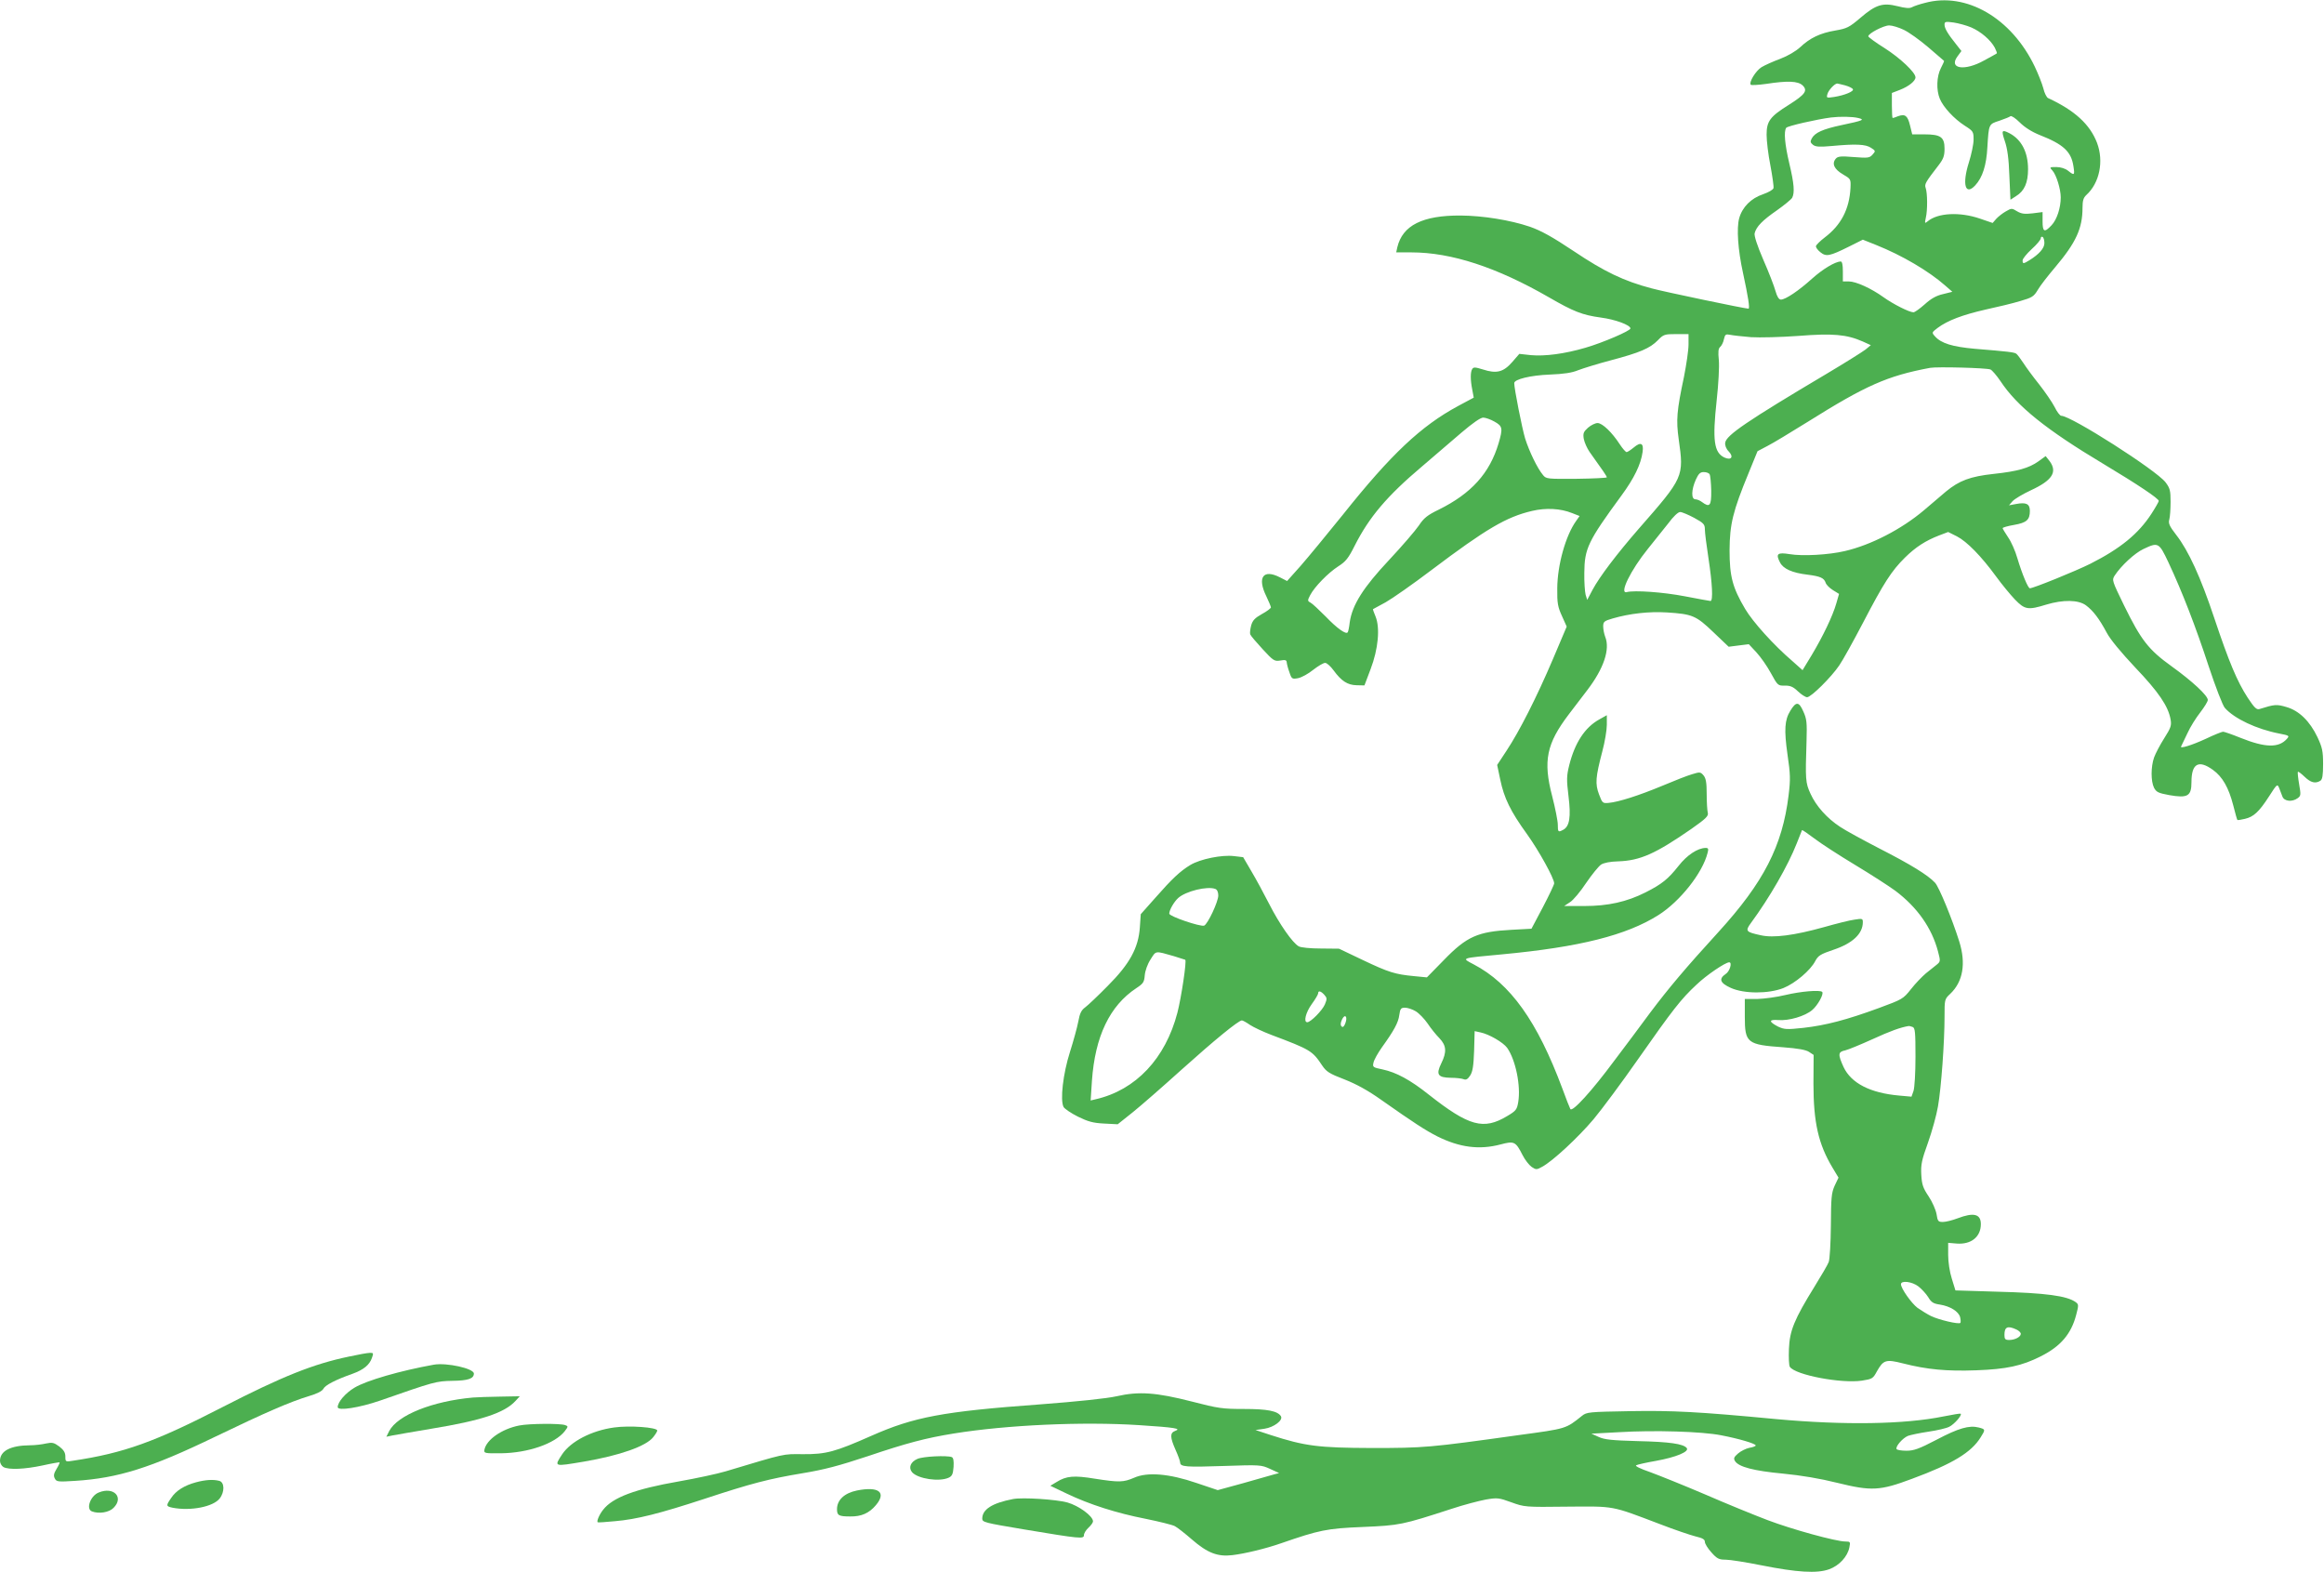
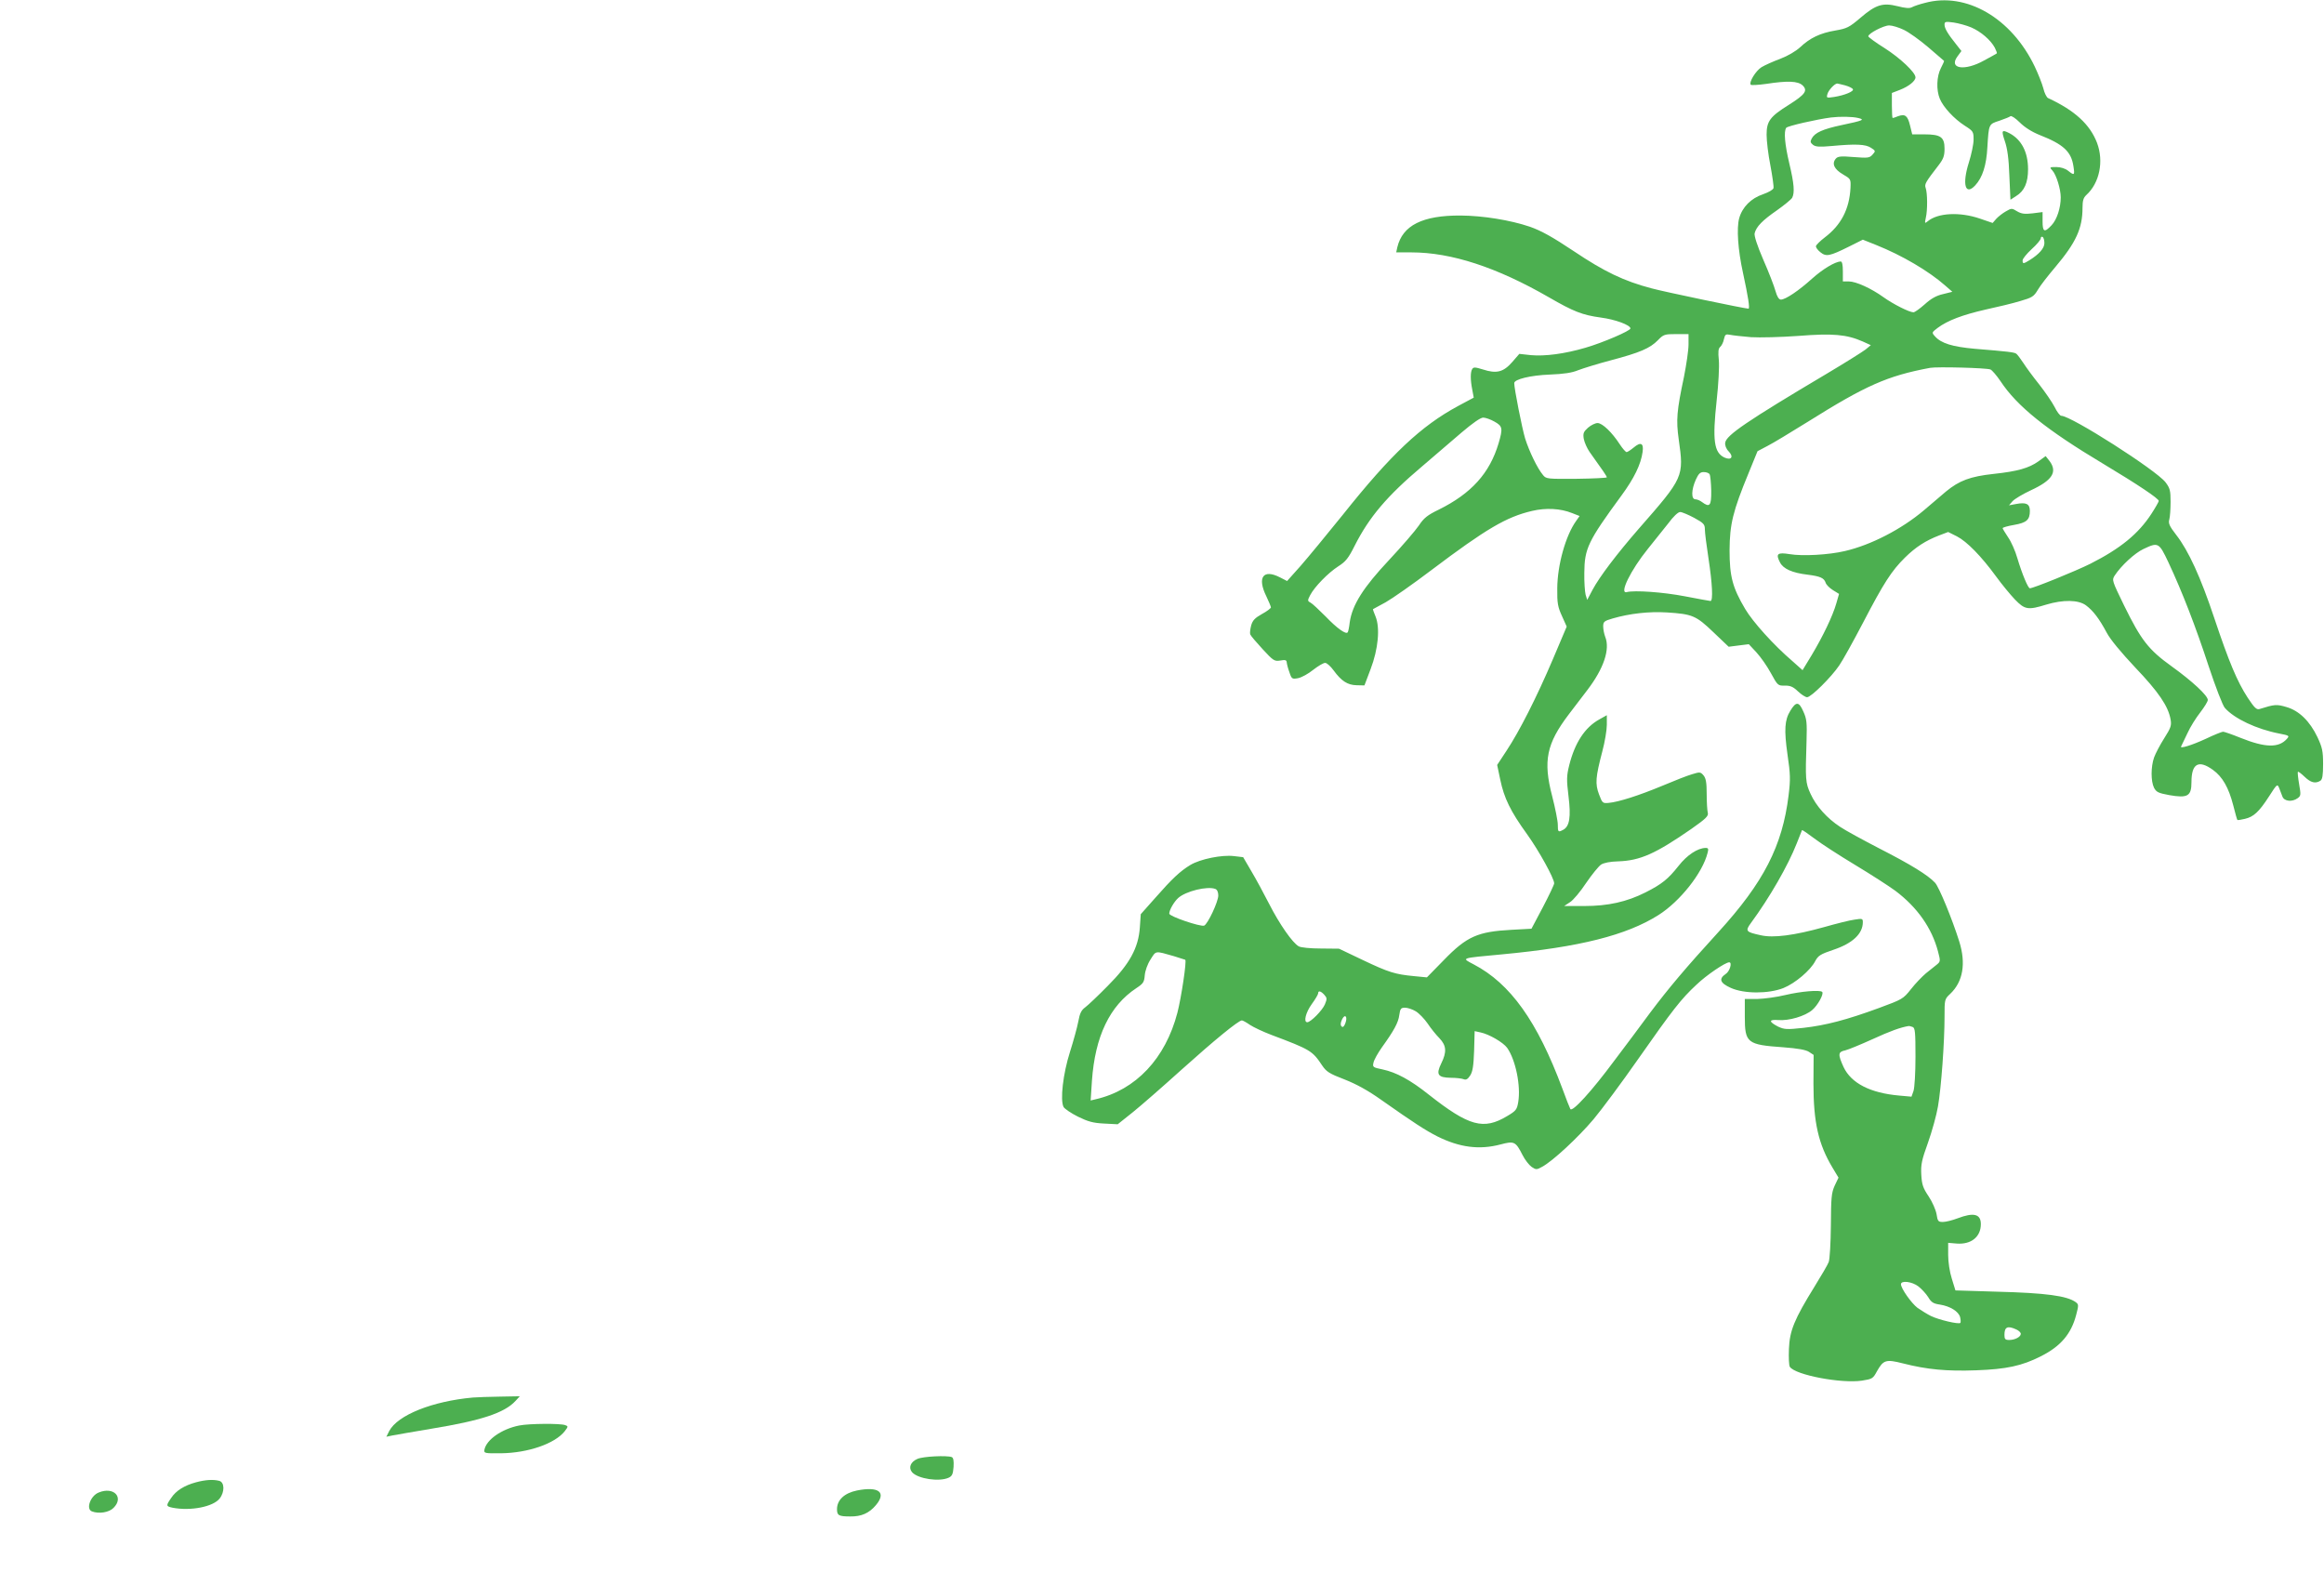
<svg xmlns="http://www.w3.org/2000/svg" version="1.0" width="1280pt" height="866pt" viewBox="0 0 1280 866" preserveAspectRatio="xMidYMid meet">
  <g transform="translate(0,866) scale(0.1,-0.1)" fill="#4caf50" stroke="none">
    <path d="M10602 8644 c-29 -7 -61 -18 -72 -24 -13 -7 -36 -5 -79 6 -81 20 -119 9 -204 -64 -62 -53 -75 -59 -138 -70 -84 -14 -140 -41 -194 -92 -24 -22 -68 -48 -110 -64 -38 -14 -85 -35 -103 -46 -32 -20 -71 -84 -59 -97 4 -3 42 -1 85 5 117 18 174 16 200 -8 30 -29 15 -50 -75 -107 -104 -65 -123 -90 -123 -165 0 -34 9 -110 21 -170 11 -59 19 -115 17 -124 -2 -9 -27 -23 -58 -34 -66 -22 -114 -71 -131 -132 -15 -55 -7 -174 21 -301 28 -130 39 -197 30 -197 -19 0 -465 93 -534 112 -152 40 -260 92 -427 204 -120 80 -180 113 -242 135 -109 37 -259 61 -382 62 -210 1 -320 -54 -349 -175 l-6 -28 83 0 c221 0 471 -82 759 -248 135 -78 183 -97 285 -111 78 -10 163 -41 163 -60 0 -13 -151 -78 -247 -106 -116 -34 -224 -48 -301 -41 l-64 7 -39 -45 c-49 -56 -87 -65 -161 -41 -42 13 -52 14 -59 3 -11 -16 -11 -60 0 -115 l8 -43 -86 -46 c-204 -110 -369 -265 -635 -599 -87 -108 -191 -234 -232 -281 l-75 -84 -39 20 c-93 48 -127 0 -75 -105 13 -27 24 -54 25 -60 0 -5 -22 -22 -50 -37 -39 -22 -51 -35 -59 -63 -5 -20 -8 -42 -5 -49 3 -8 34 -44 68 -81 59 -64 65 -68 97 -63 28 5 35 3 36 -10 1 -10 7 -34 15 -55 12 -37 15 -38 48 -32 19 4 56 24 83 46 27 21 57 39 66 38 9 0 30 -19 46 -41 43 -59 77 -81 127 -82 l43 -1 34 90 c42 110 53 227 27 290 -9 21 -15 39 -14 40 2 1 33 18 70 38 37 21 150 100 253 178 301 227 412 292 553 325 76 18 157 14 221 -12 l41 -16 -19 -27 c-58 -81 -103 -242 -104 -371 -1 -82 3 -103 26 -153 l26 -58 -75 -177 c-92 -216 -186 -400 -256 -506 l-52 -79 17 -81 c21 -101 56 -174 148 -301 66 -92 149 -243 149 -270 0 -7 -28 -66 -62 -131 l-63 -119 -110 -6 c-186 -10 -246 -36 -373 -167 l-93 -95 -72 7 c-103 10 -137 20 -282 89 l-130 62 -100 1 c-56 0 -110 5 -122 12 -34 19 -106 122 -163 234 -29 57 -73 138 -98 180 l-45 77 -51 6 c-66 8 -185 -16 -240 -49 -56 -34 -100 -75 -193 -181 l-80 -90 -5 -73 c-8 -113 -56 -201 -177 -322 -53 -54 -108 -106 -124 -118 -21 -15 -30 -33 -38 -78 -6 -32 -27 -108 -46 -168 -38 -119 -55 -265 -35 -303 6 -10 41 -34 79 -53 55 -27 83 -35 143 -38 l76 -4 84 67 c46 37 166 142 268 234 177 159 313 271 332 271 5 0 25 -11 45 -25 20 -13 73 -38 118 -55 215 -81 225 -87 279 -168 23 -34 39 -45 123 -77 66 -26 130 -61 203 -113 179 -126 244 -168 309 -201 123 -61 231 -75 348 -44 75 20 83 16 121 -59 13 -26 36 -55 50 -65 24 -16 28 -16 58 1 58 31 199 162 284 263 45 54 155 202 243 328 194 277 239 334 323 412 54 52 159 123 180 123 18 0 3 -50 -19 -64 -40 -27 -32 -50 28 -77 73 -33 207 -33 289 -1 65 26 150 98 176 149 16 30 29 38 100 62 105 35 162 88 162 152 0 20 -3 21 -46 14 -25 -3 -100 -22 -167 -41 -165 -46 -280 -61 -349 -45 -83 18 -87 23 -54 68 103 140 204 316 252 438 15 39 28 71 29 73 2 2 32 -19 68 -46 35 -27 137 -93 225 -146 88 -53 187 -117 221 -142 121 -91 201 -205 235 -334 14 -53 14 -56 -7 -73 -12 -9 -39 -31 -60 -48 -21 -18 -58 -56 -82 -87 -43 -54 -47 -56 -177 -104 -177 -65 -292 -95 -415 -109 -93 -10 -105 -9 -140 7 -52 27 -52 40 1 36 58 -5 147 21 187 55 31 26 66 90 55 100 -12 12 -118 3 -202 -17 -49 -12 -119 -21 -156 -22 l-68 0 0 -97 c0 -145 12 -155 212 -169 80 -6 124 -14 141 -25 l26 -17 -1 -157 c0 -214 27 -334 105 -464 l33 -55 -21 -44 c-18 -40 -20 -66 -21 -220 -1 -97 -6 -186 -12 -201 -5 -14 -41 -75 -78 -135 -112 -181 -137 -243 -141 -343 -2 -47 0 -92 5 -99 30 -45 284 -93 397 -76 57 9 61 11 83 52 35 62 49 67 143 43 133 -34 242 -44 404 -38 165 6 251 24 355 77 110 55 168 124 195 228 14 53 14 58 -2 70 -48 35 -164 51 -436 58 l-227 7 -20 65 c-12 37 -20 92 -20 131 l0 66 47 -4 c80 -6 133 37 133 107 0 56 -39 66 -128 32 -29 -11 -65 -20 -81 -20 -26 0 -29 4 -35 43 -4 23 -23 67 -43 97 -31 46 -38 65 -41 120 -3 56 2 80 37 177 22 62 47 152 55 200 18 104 36 354 36 492 0 96 0 98 31 127 71 67 88 168 50 289 -39 124 -111 299 -133 323 -40 43 -135 101 -305 188 -91 47 -190 101 -218 120 -72 47 -132 114 -163 182 -28 61 -29 77 -22 292 3 100 1 121 -18 162 -24 55 -40 55 -71 4 -32 -51 -35 -106 -16 -241 16 -109 17 -137 6 -226 -34 -278 -137 -479 -387 -753 -181 -198 -275 -310 -375 -443 -54 -73 -143 -193 -198 -265 -123 -166 -231 -285 -242 -266 -4 7 -24 58 -44 113 -138 370 -286 578 -489 684 -68 36 -76 33 159 55 426 40 683 105 859 216 119 75 244 233 271 343 6 22 4 27 -11 27 -44 -1 -102 -39 -149 -99 -57 -72 -91 -100 -182 -146 -103 -52 -206 -75 -337 -75 l-111 0 32 21 c18 11 58 59 89 106 32 47 69 92 82 101 15 10 51 17 94 18 122 4 206 42 404 179 81 57 95 71 90 89 -3 11 -6 58 -6 102 0 63 -4 87 -17 103 -17 20 -21 20 -63 7 -25 -7 -99 -36 -165 -64 -130 -54 -240 -89 -295 -94 -33 -3 -35 -1 -53 47 -22 58 -19 95 18 236 14 52 25 118 25 147 l0 53 -41 -23 c-80 -44 -135 -129 -166 -252 -15 -60 -15 -80 -4 -172 14 -113 6 -165 -29 -184 -28 -15 -30 -13 -30 28 0 20 -14 91 -31 157 -51 195 -31 289 91 450 30 39 76 99 103 135 90 118 126 224 98 293 -6 16 -11 41 -11 57 0 26 5 30 53 44 93 27 199 39 297 33 141 -9 161 -17 257 -109 l84 -80 55 7 56 7 42 -45 c23 -25 59 -76 80 -115 37 -68 39 -69 77 -68 30 0 45 -6 72 -32 18 -17 41 -32 50 -32 22 0 133 110 177 175 19 27 78 134 132 237 113 217 156 284 230 357 59 58 113 93 188 122 l50 19 48 -24 c55 -28 135 -110 216 -221 32 -44 79 -101 104 -127 54 -56 72 -59 172 -28 93 28 177 27 219 -4 40 -30 72 -72 114 -150 19 -37 80 -110 157 -192 128 -134 182 -213 195 -286 6 -33 2 -46 -35 -104 -23 -36 -48 -84 -56 -106 -18 -52 -18 -131 0 -167 13 -24 24 -29 83 -40 102 -18 123 -6 123 71 0 103 39 125 118 68 53 -38 87 -98 112 -195 11 -43 21 -80 23 -81 1 -2 20 1 41 6 48 11 78 38 134 125 43 67 45 69 55 45 5 -14 13 -35 18 -47 10 -27 54 -31 84 -9 18 13 18 19 8 77 -6 35 -9 66 -7 68 3 3 19 -10 37 -27 34 -33 60 -39 87 -22 11 7 15 29 15 92 0 72 -5 92 -31 148 -42 88 -101 146 -171 166 -54 16 -65 15 -148 -11 -16 -5 -28 6 -65 62 -58 89 -103 196 -184 438 -75 225 -142 372 -210 459 -38 49 -44 64 -38 85 4 14 7 58 7 97 0 62 -3 75 -28 108 -52 67 -520 366 -574 366 -7 0 -24 22 -37 49 -14 27 -52 82 -84 123 -33 41 -72 94 -88 119 -16 24 -33 47 -39 51 -11 8 -44 12 -228 27 -123 11 -186 30 -220 69 -18 20 -18 21 15 46 55 41 137 72 264 101 65 14 152 35 191 47 66 19 75 25 97 62 13 23 57 79 96 125 114 135 150 213 150 327 0 39 5 55 21 70 73 66 97 186 59 287 -39 102 -123 179 -270 247 -8 4 -20 28 -26 54 -7 26 -28 79 -47 119 -128 268 -378 413 -605 351z m255 -135 c53 -23 107 -69 130 -112 8 -16 13 -30 11 -31 -2 -2 -33 -19 -70 -39 -107 -60 -197 -46 -147 22 l22 30 -29 37 c-46 57 -64 88 -64 108 0 17 5 18 50 12 27 -4 71 -16 97 -27z m-372 -13 c28 -13 88 -56 135 -96 47 -40 86 -74 87 -75 2 -1 -6 -19 -17 -40 -24 -46 -26 -121 -6 -169 19 -46 78 -110 137 -148 47 -30 49 -33 49 -77 0 -25 -12 -82 -26 -126 -38 -120 -20 -185 35 -126 40 43 62 111 67 211 8 128 7 126 66 145 29 10 57 21 61 25 5 4 28 -11 51 -34 27 -27 66 -52 111 -70 130 -51 173 -91 185 -172 8 -50 5 -52 -30 -24 -15 12 -41 20 -64 20 -38 0 -39 -1 -22 -19 22 -24 46 -103 46 -148 0 -58 -21 -122 -50 -153 -40 -43 -50 -38 -50 21 l0 51 -55 -7 c-43 -5 -61 -3 -85 11 -29 18 -31 18 -62 0 -18 -10 -42 -29 -53 -41 l-20 -23 -70 24 c-111 38 -232 32 -288 -15 -16 -13 -17 -12 -10 20 10 42 9 137 -1 164 -7 21 -2 30 72 126 26 34 32 51 32 90 0 64 -21 79 -111 79 l-67 0 -12 49 c-13 54 -27 65 -66 51 -14 -6 -27 -10 -30 -10 -2 0 -4 31 -4 69 l0 69 44 17 c49 19 86 49 86 69 0 27 -84 106 -170 161 -50 31 -90 61 -90 65 0 16 85 60 115 60 17 0 53 -11 80 -24z m-323 -306 c21 -6 40 -15 43 -21 8 -12 -46 -34 -103 -43 -42 -6 -43 -6 -37 16 6 22 40 58 54 58 3 0 23 -5 43 -10z m73 -180 c38 -9 27 -14 -92 -39 -104 -22 -147 -42 -164 -73 -10 -18 -8 -24 7 -36 15 -11 36 -12 104 -6 130 12 185 10 215 -10 26 -17 26 -18 8 -38 -16 -18 -25 -19 -103 -13 -71 6 -88 4 -99 -9 -23 -27 -9 -58 39 -86 44 -26 44 -26 42 -75 -6 -117 -52 -205 -142 -273 -25 -19 -46 -40 -48 -47 -2 -7 9 -22 24 -34 32 -26 51 -22 156 30 l78 39 75 -30 c140 -56 287 -142 379 -223 l39 -34 -52 -13 c-36 -8 -66 -25 -100 -56 -27 -24 -55 -44 -62 -44 -23 0 -112 45 -165 83 -68 49 -152 87 -191 87 l-33 0 0 55 c0 37 -4 55 -12 55 -30 -1 -98 -41 -158 -95 -73 -66 -146 -115 -171 -115 -11 0 -21 15 -30 47 -7 26 -37 104 -67 172 -34 79 -51 132 -48 146 9 37 44 72 122 126 41 29 79 60 85 70 14 28 11 76 -16 189 -25 106 -31 176 -17 196 6 10 169 47 247 57 49 6 118 5 150 -3z m1025 -689 c0 -28 -29 -61 -82 -94 -34 -21 -38 -21 -38 -1 0 9 23 37 50 62 28 25 50 52 50 59 0 8 5 11 10 8 6 -3 10 -19 10 -34z m-1960 -558 c0 -32 -12 -112 -25 -178 -40 -188 -44 -238 -29 -345 29 -206 28 -209 -220 -492 -121 -139 -216 -264 -255 -337 l-29 -55 -9 29 c-4 17 -8 71 -7 120 1 134 20 174 204 425 70 95 108 173 117 241 7 48 -10 57 -48 25 -17 -14 -35 -26 -40 -26 -5 0 -22 19 -37 42 -44 68 -97 118 -123 118 -13 0 -37 -12 -53 -26 -24 -22 -28 -30 -23 -61 4 -20 18 -52 32 -72 74 -103 95 -134 95 -140 0 -3 -75 -7 -167 -8 -159 -1 -167 -1 -184 20 -32 38 -76 130 -99 202 -17 57 -60 274 -60 305 0 21 90 43 195 47 78 3 124 10 157 24 26 10 106 35 178 54 163 43 218 67 261 111 31 32 37 34 101 34 l68 0 0 -57z m344 40 c49 -3 165 0 262 7 190 15 265 8 354 -31 l44 -20 -29 -24 c-17 -13 -111 -72 -210 -131 -443 -263 -557 -341 -563 -382 -2 -15 5 -34 19 -48 29 -30 15 -51 -23 -34 -58 27 -67 95 -43 315 10 90 15 185 12 220 -5 48 -3 66 8 75 7 6 17 25 20 42 6 26 10 29 34 24 14 -3 66 -9 115 -13z m1319 -178 c9 -4 34 -33 55 -64 91 -138 251 -267 567 -456 190 -114 305 -191 305 -204 0 -4 -18 -36 -40 -70 -72 -111 -171 -192 -337 -276 -80 -40 -314 -135 -333 -135 -10 0 -43 79 -69 166 -11 39 -34 91 -51 115 -16 24 -30 47 -30 50 0 4 28 12 63 18 69 12 87 28 87 77 0 39 -20 49 -77 38 l-38 -7 20 23 c11 12 56 39 101 60 117 54 147 100 103 160 l-22 28 -40 -29 c-52 -37 -115 -55 -246 -69 -130 -14 -190 -37 -263 -97 -31 -27 -86 -73 -121 -103 -124 -105 -293 -192 -436 -225 -89 -21 -233 -29 -304 -17 -68 11 -78 2 -53 -46 18 -35 67 -57 151 -67 71 -9 91 -18 100 -44 3 -11 21 -29 40 -41 l34 -21 -15 -52 c-20 -70 -74 -182 -135 -284 l-51 -84 -56 50 c-103 88 -218 216 -260 287 -70 118 -86 180 -86 324 1 143 18 214 105 425 l49 120 55 29 c30 15 130 76 222 133 319 200 438 253 673 297 37 7 312 0 333 -9z m-2732 -287 c45 -25 47 -37 23 -119 -49 -165 -150 -277 -330 -366 -62 -30 -82 -46 -109 -87 -19 -28 -93 -114 -165 -191 -141 -150 -202 -246 -216 -342 -3 -27 -8 -51 -11 -55 -8 -15 -59 21 -122 87 -36 36 -73 71 -83 76 -17 9 -17 12 -2 41 24 46 99 123 155 159 41 26 56 45 90 113 80 158 178 274 371 437 67 57 165 141 217 186 61 52 105 83 120 83 13 0 41 -10 62 -22z m1185 -290 c4 -6 8 -47 9 -90 1 -84 -8 -95 -51 -63 -10 8 -27 15 -36 15 -24 0 -23 52 2 108 15 33 24 42 44 42 14 0 28 -5 32 -12z m-85 -240 c53 -29 59 -36 59 -64 0 -17 9 -89 20 -160 21 -137 26 -234 11 -234 -4 0 -69 12 -142 26 -120 23 -277 34 -319 23 -44 -12 22 122 116 238 35 43 85 106 112 140 28 38 54 63 66 63 10 0 45 -15 77 -32z m2612 -245 c76 -162 151 -356 222 -573 38 -114 77 -216 89 -229 52 -59 175 -117 299 -141 56 -11 58 -12 42 -30 -45 -50 -119 -48 -254 6 -47 19 -90 34 -97 34 -6 0 -49 -17 -95 -39 -78 -36 -144 -56 -136 -42 1 3 17 35 34 71 16 36 49 88 72 117 22 29 41 59 41 68 0 24 -85 103 -199 185 -128 92 -168 144 -262 335 -66 136 -68 140 -52 165 36 55 111 124 158 146 82 39 86 37 138 -73z m-5249 -1799 c10 -4 16 -18 16 -36 0 -34 -58 -158 -78 -166 -21 -7 -192 51 -192 66 0 20 26 65 49 86 42 38 161 67 205 50z m-229 -370 c33 -10 61 -19 63 -20 9 -6 -22 -209 -43 -291 -66 -253 -229 -426 -449 -477 l-29 -7 7 107 c17 246 98 415 245 512 38 25 43 33 46 70 2 25 15 62 32 88 31 49 23 48 128 18z m829 -213 c15 -17 16 -22 3 -53 -14 -33 -78 -98 -97 -98 -22 0 -8 55 25 100 19 26 35 53 35 59 0 17 15 13 34 -8z m504 -91 c18 -11 47 -41 65 -67 17 -26 47 -63 65 -81 39 -41 41 -76 10 -139 -30 -61 -19 -78 53 -79 30 0 62 -4 71 -8 12 -5 22 0 35 20 14 21 19 53 22 136 l3 109 32 -7 c48 -10 125 -55 147 -85 47 -67 76 -210 61 -299 -7 -41 -12 -48 -61 -77 -130 -78 -210 -56 -430 117 -104 83 -181 124 -256 140 -54 11 -56 13 -50 38 3 15 24 52 45 82 67 93 92 138 97 180 5 35 9 40 32 40 14 0 41 -9 59 -20z m-388 -65 c-7 -19 -14 -25 -21 -18 -7 7 -6 19 2 37 16 35 33 18 19 -19z m3124 -21 c14 -5 16 -29 16 -164 0 -89 -5 -171 -11 -189 l-11 -31 -67 6 c-160 14 -265 68 -307 157 -32 70 -31 84 9 92 17 4 85 32 149 61 98 45 156 66 200 73 3 1 13 -2 22 -5z m32 -1429 c17 -13 42 -40 54 -59 17 -29 29 -36 64 -41 57 -9 104 -38 112 -70 3 -14 4 -28 1 -31 -9 -9 -119 17 -162 38 -22 11 -55 32 -74 45 -34 26 -91 107 -91 130 0 22 61 15 96 -12z m539 -237 c14 -6 25 -17 25 -24 0 -17 -32 -34 -64 -34 -22 0 -26 5 -26 28 0 44 17 52 65 30z" />
    <path d="M11042 7883 c14 -40 22 -98 25 -190 l6 -133 31 20 c46 28 66 74 66 148 0 94 -36 163 -102 198 -43 22 -46 17 -26 -43z" />
-     <path d="M1924 1189 c-198 -41 -368 -109 -699 -279 -371 -191 -542 -253 -823 -295 -41 -7 -42 -6 -42 23 0 22 -9 36 -33 55 -30 22 -39 24 -73 17 -21 -5 -61 -10 -89 -10 -107 -1 -165 -31 -165 -86 0 -13 9 -28 19 -34 30 -16 118 -12 216 9 49 11 91 18 93 17 2 -2 -6 -19 -17 -37 -15 -25 -17 -37 -9 -52 9 -18 17 -19 111 -13 238 15 416 71 772 243 282 136 412 192 517 224 44 13 72 27 79 40 10 20 65 49 161 83 61 22 93 49 106 86 10 27 9 30 -11 29 -12 0 -63 -9 -113 -20z" />
-     <path d="M2390 1144 c-184 -33 -372 -87 -438 -127 -50 -30 -92 -79 -92 -107 0 -22 120 -3 233 36 301 105 308 107 399 109 86 1 118 12 118 40 0 28 -149 61 -220 49z" />
-     <path d="M6150 970 c-53 -12 -213 -29 -425 -45 -533 -39 -691 -69 -926 -173 -199 -88 -249 -102 -377 -101 -113 1 -90 6 -427 -95 -44 -13 -159 -38 -256 -55 -241 -42 -364 -88 -417 -156 -21 -26 -37 -64 -30 -69 1 -2 45 1 96 6 118 10 245 42 492 123 258 85 354 110 540 141 121 20 200 41 360 94 213 72 319 100 474 125 291 47 708 66 1019 46 200 -13 236 -19 199 -32 -29 -11 -28 -35 3 -105 14 -31 25 -62 25 -69 0 -24 34 -26 240 -19 201 7 207 6 255 -16 l50 -23 -30 -8 c-16 -5 -92 -26 -169 -48 l-139 -38 -116 39 c-151 52 -272 62 -345 29 -59 -25 -81 -26 -216 -5 -115 19 -157 15 -210 -18 l-35 -21 90 -43 c125 -60 276 -108 435 -139 74 -15 146 -33 160 -40 14 -7 57 -41 95 -74 85 -74 142 -96 223 -86 68 8 184 36 267 65 211 73 252 82 450 90 205 9 216 11 490 100 66 22 151 44 188 51 64 11 72 10 141 -15 72 -26 75 -27 307 -24 265 2 240 7 511 -96 80 -31 169 -61 197 -68 38 -9 51 -16 51 -30 0 -10 16 -36 36 -58 31 -35 42 -40 78 -40 24 0 112 -14 197 -31 196 -39 306 -46 373 -22 56 20 102 70 112 121 6 30 5 32 -22 32 -51 0 -295 67 -429 118 -71 27 -226 90 -343 141 -117 50 -254 105 -303 123 -55 19 -86 34 -77 38 7 4 56 15 108 24 111 20 186 51 170 71 -19 23 -94 34 -270 38 -141 4 -183 8 -215 23 l-40 18 150 8 c198 12 459 4 565 -17 99 -19 190 -46 190 -56 0 -4 -16 -10 -35 -13 -19 -4 -47 -18 -62 -31 -23 -20 -26 -27 -17 -42 20 -32 103 -54 264 -69 102 -10 204 -27 300 -51 187 -46 234 -44 410 22 225 83 328 146 379 229 27 43 27 44 -11 54 -52 13 -110 -3 -233 -68 -96 -50 -124 -60 -165 -60 -27 0 -51 4 -54 9 -8 13 33 61 63 73 14 5 65 16 113 23 48 7 99 19 114 27 27 13 72 64 63 72 -2 2 -44 -5 -94 -15 -216 -44 -546 -49 -920 -15 -432 41 -573 48 -807 44 -227 -4 -239 -5 -265 -26 -90 -72 -84 -70 -349 -106 -493 -69 -521 -71 -809 -71 -293 1 -367 10 -558 72 l-82 27 49 7 c53 8 104 47 91 69 -18 29 -75 40 -203 40 -118 0 -142 3 -288 41 -196 50 -291 57 -414 29z" />
    <path d="M2605 963 c-224 -20 -415 -97 -461 -184 l-16 -32 33 7 c19 4 115 20 214 37 275 45 403 87 464 153 l24 26 -109 -2 c-60 -1 -127 -3 -149 -5z" />
    <path d="M2860 809 c-97 -19 -182 -79 -192 -134 -3 -19 2 -20 93 -19 148 2 295 53 349 121 20 26 20 28 3 34 -25 10 -198 9 -253 -2z" />
-     <path d="M3382 798 c-124 -17 -239 -77 -286 -148 -45 -69 -47 -68 120 -40 199 34 343 85 382 135 12 15 22 31 22 36 0 18 -154 29 -238 17z" />
    <path d="M5053 625 c-38 -16 -51 -49 -29 -74 33 -36 148 -53 200 -30 20 9 25 20 28 60 2 34 -1 50 -10 54 -27 10 -158 4 -189 -10z" />
    <path d="M1079 496 c-63 -17 -110 -46 -136 -86 -30 -43 -29 -46 8 -54 99 -19 223 5 259 51 28 36 27 89 -2 97 -34 9 -77 6 -129 -8z" />
    <path d="M4720 451 c-69 -14 -110 -52 -110 -103 0 -34 9 -40 73 -40 61 -1 104 18 141 62 60 71 16 105 -104 81z" />
    <path d="M544 440 c-46 -18 -72 -91 -38 -104 38 -15 95 -6 119 19 59 58 2 119 -81 85z" />
-     <path d="M5580 404 c-115 -22 -170 -57 -170 -108 0 -20 14 -23 228 -59 312 -52 332 -54 332 -32 0 10 11 28 25 41 14 13 25 28 25 35 0 29 -78 86 -141 104 -62 17 -246 29 -299 19z" />
  </g>
</svg>